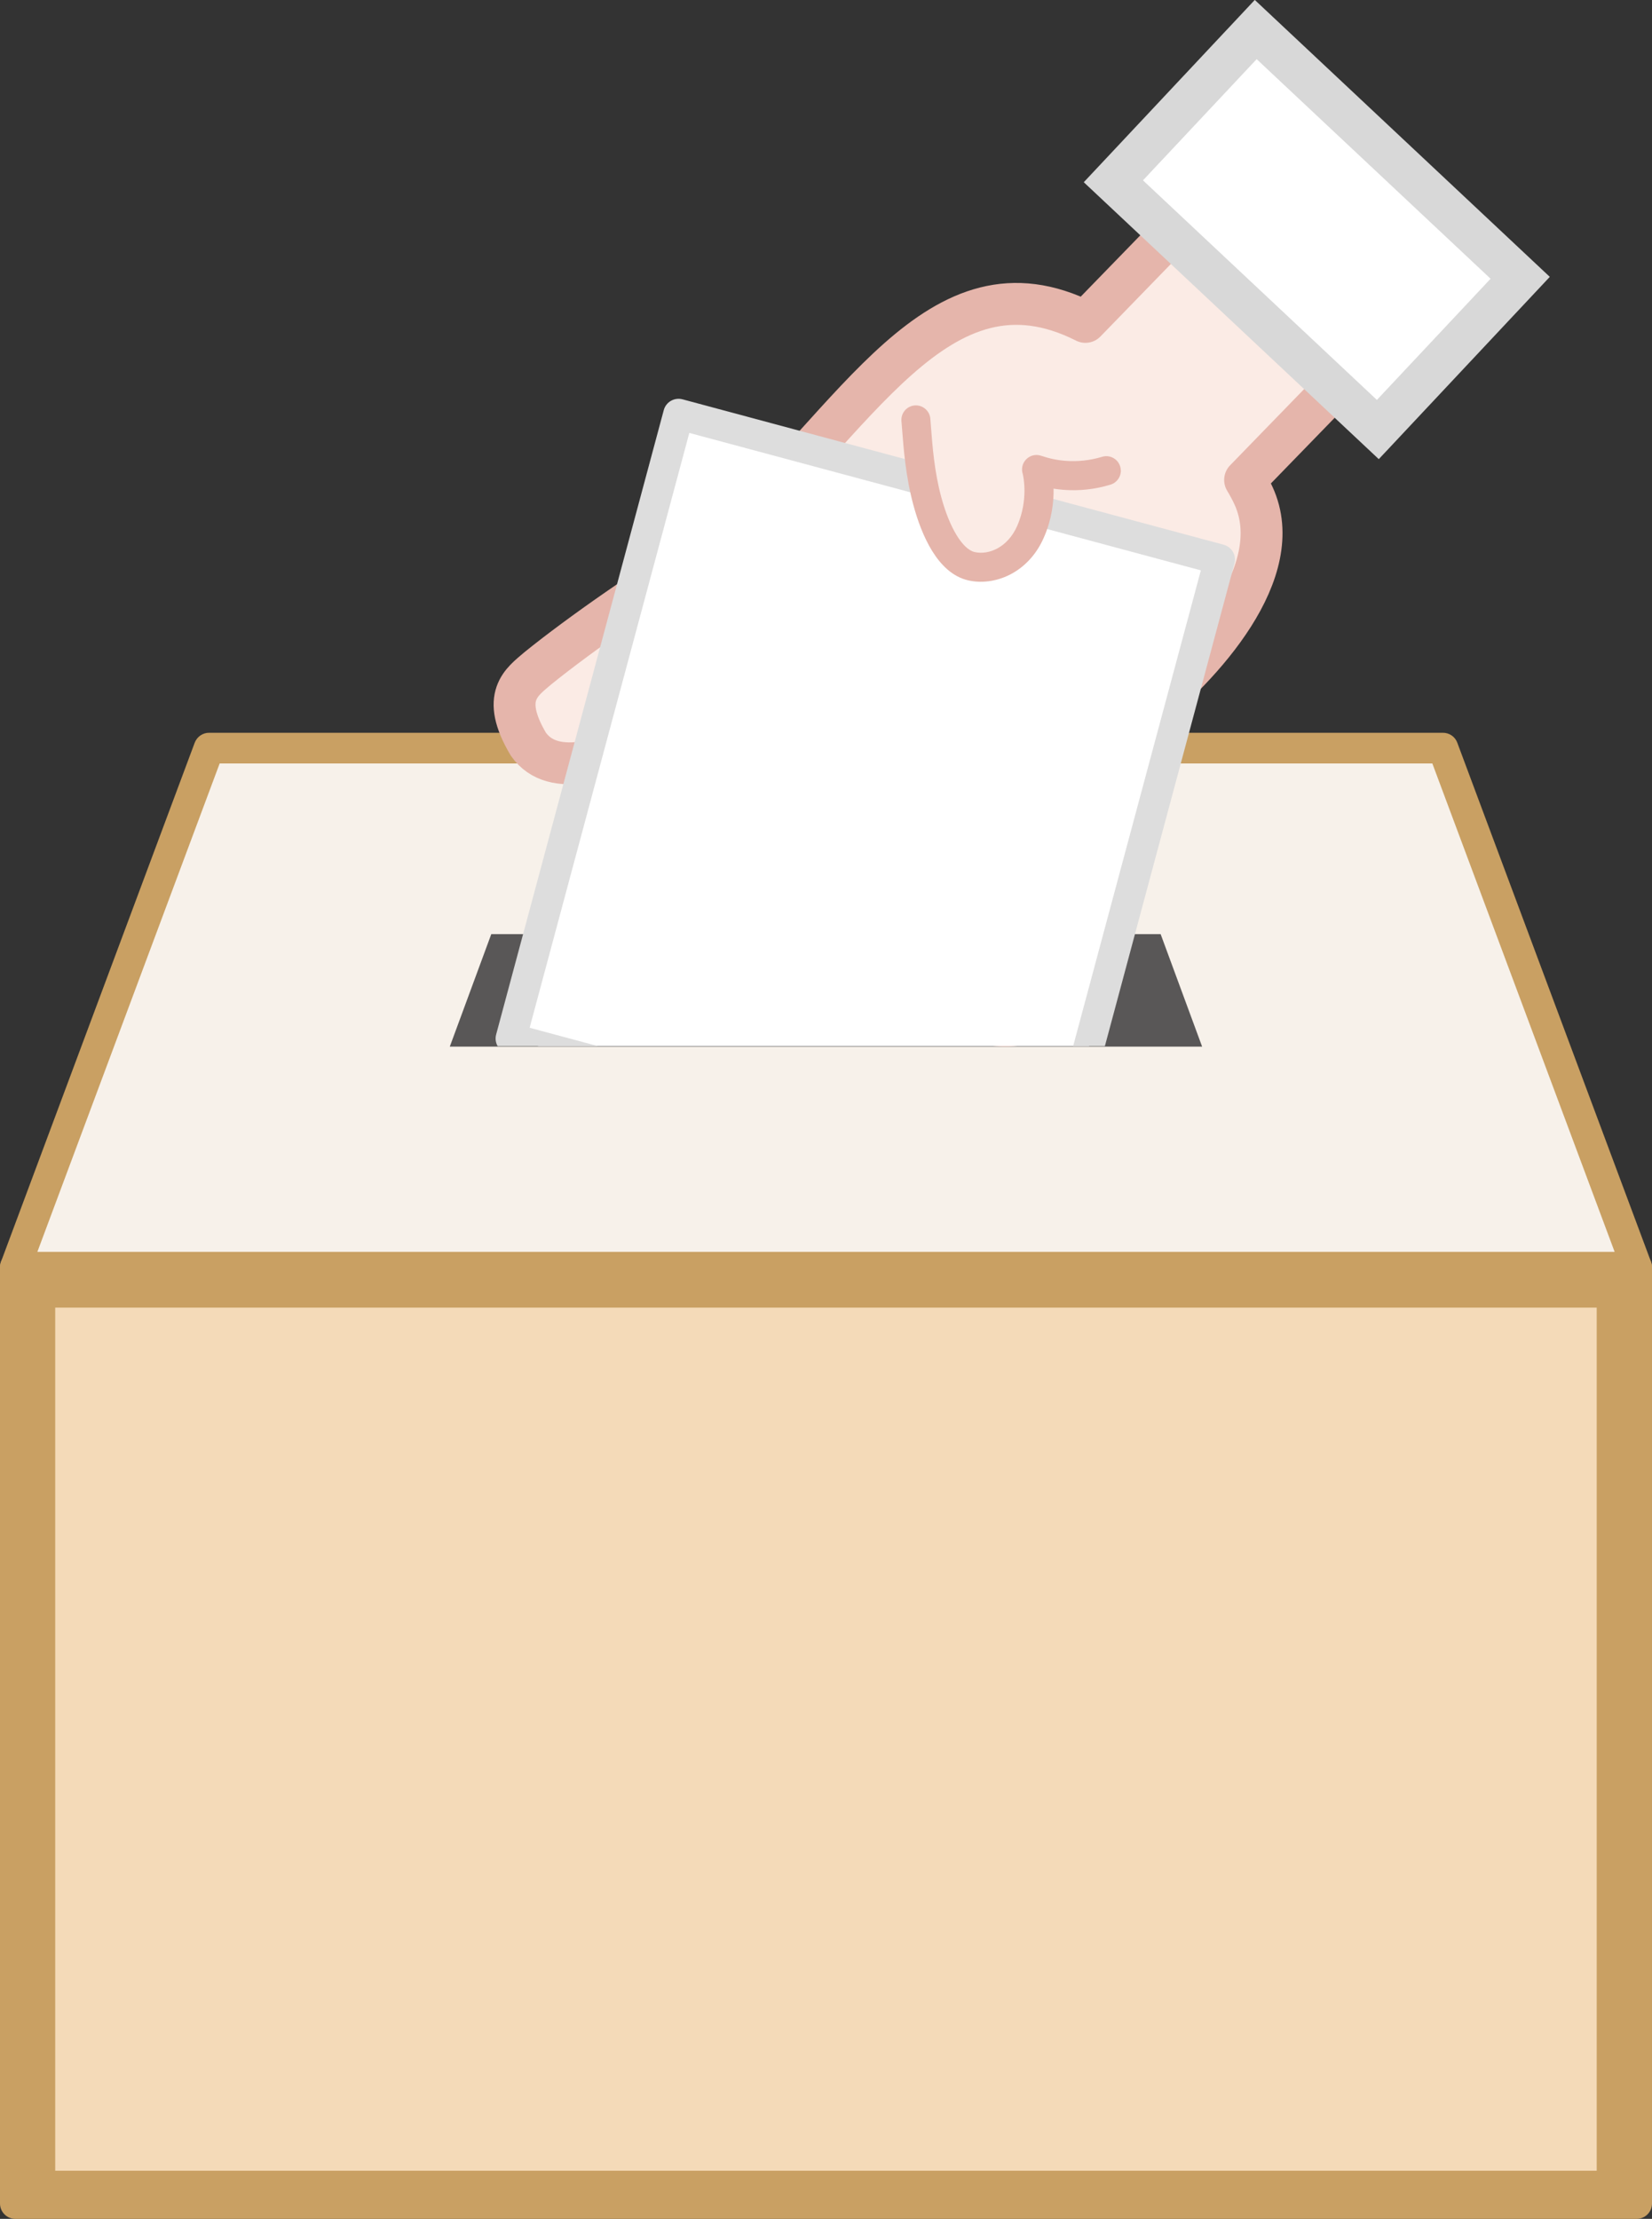
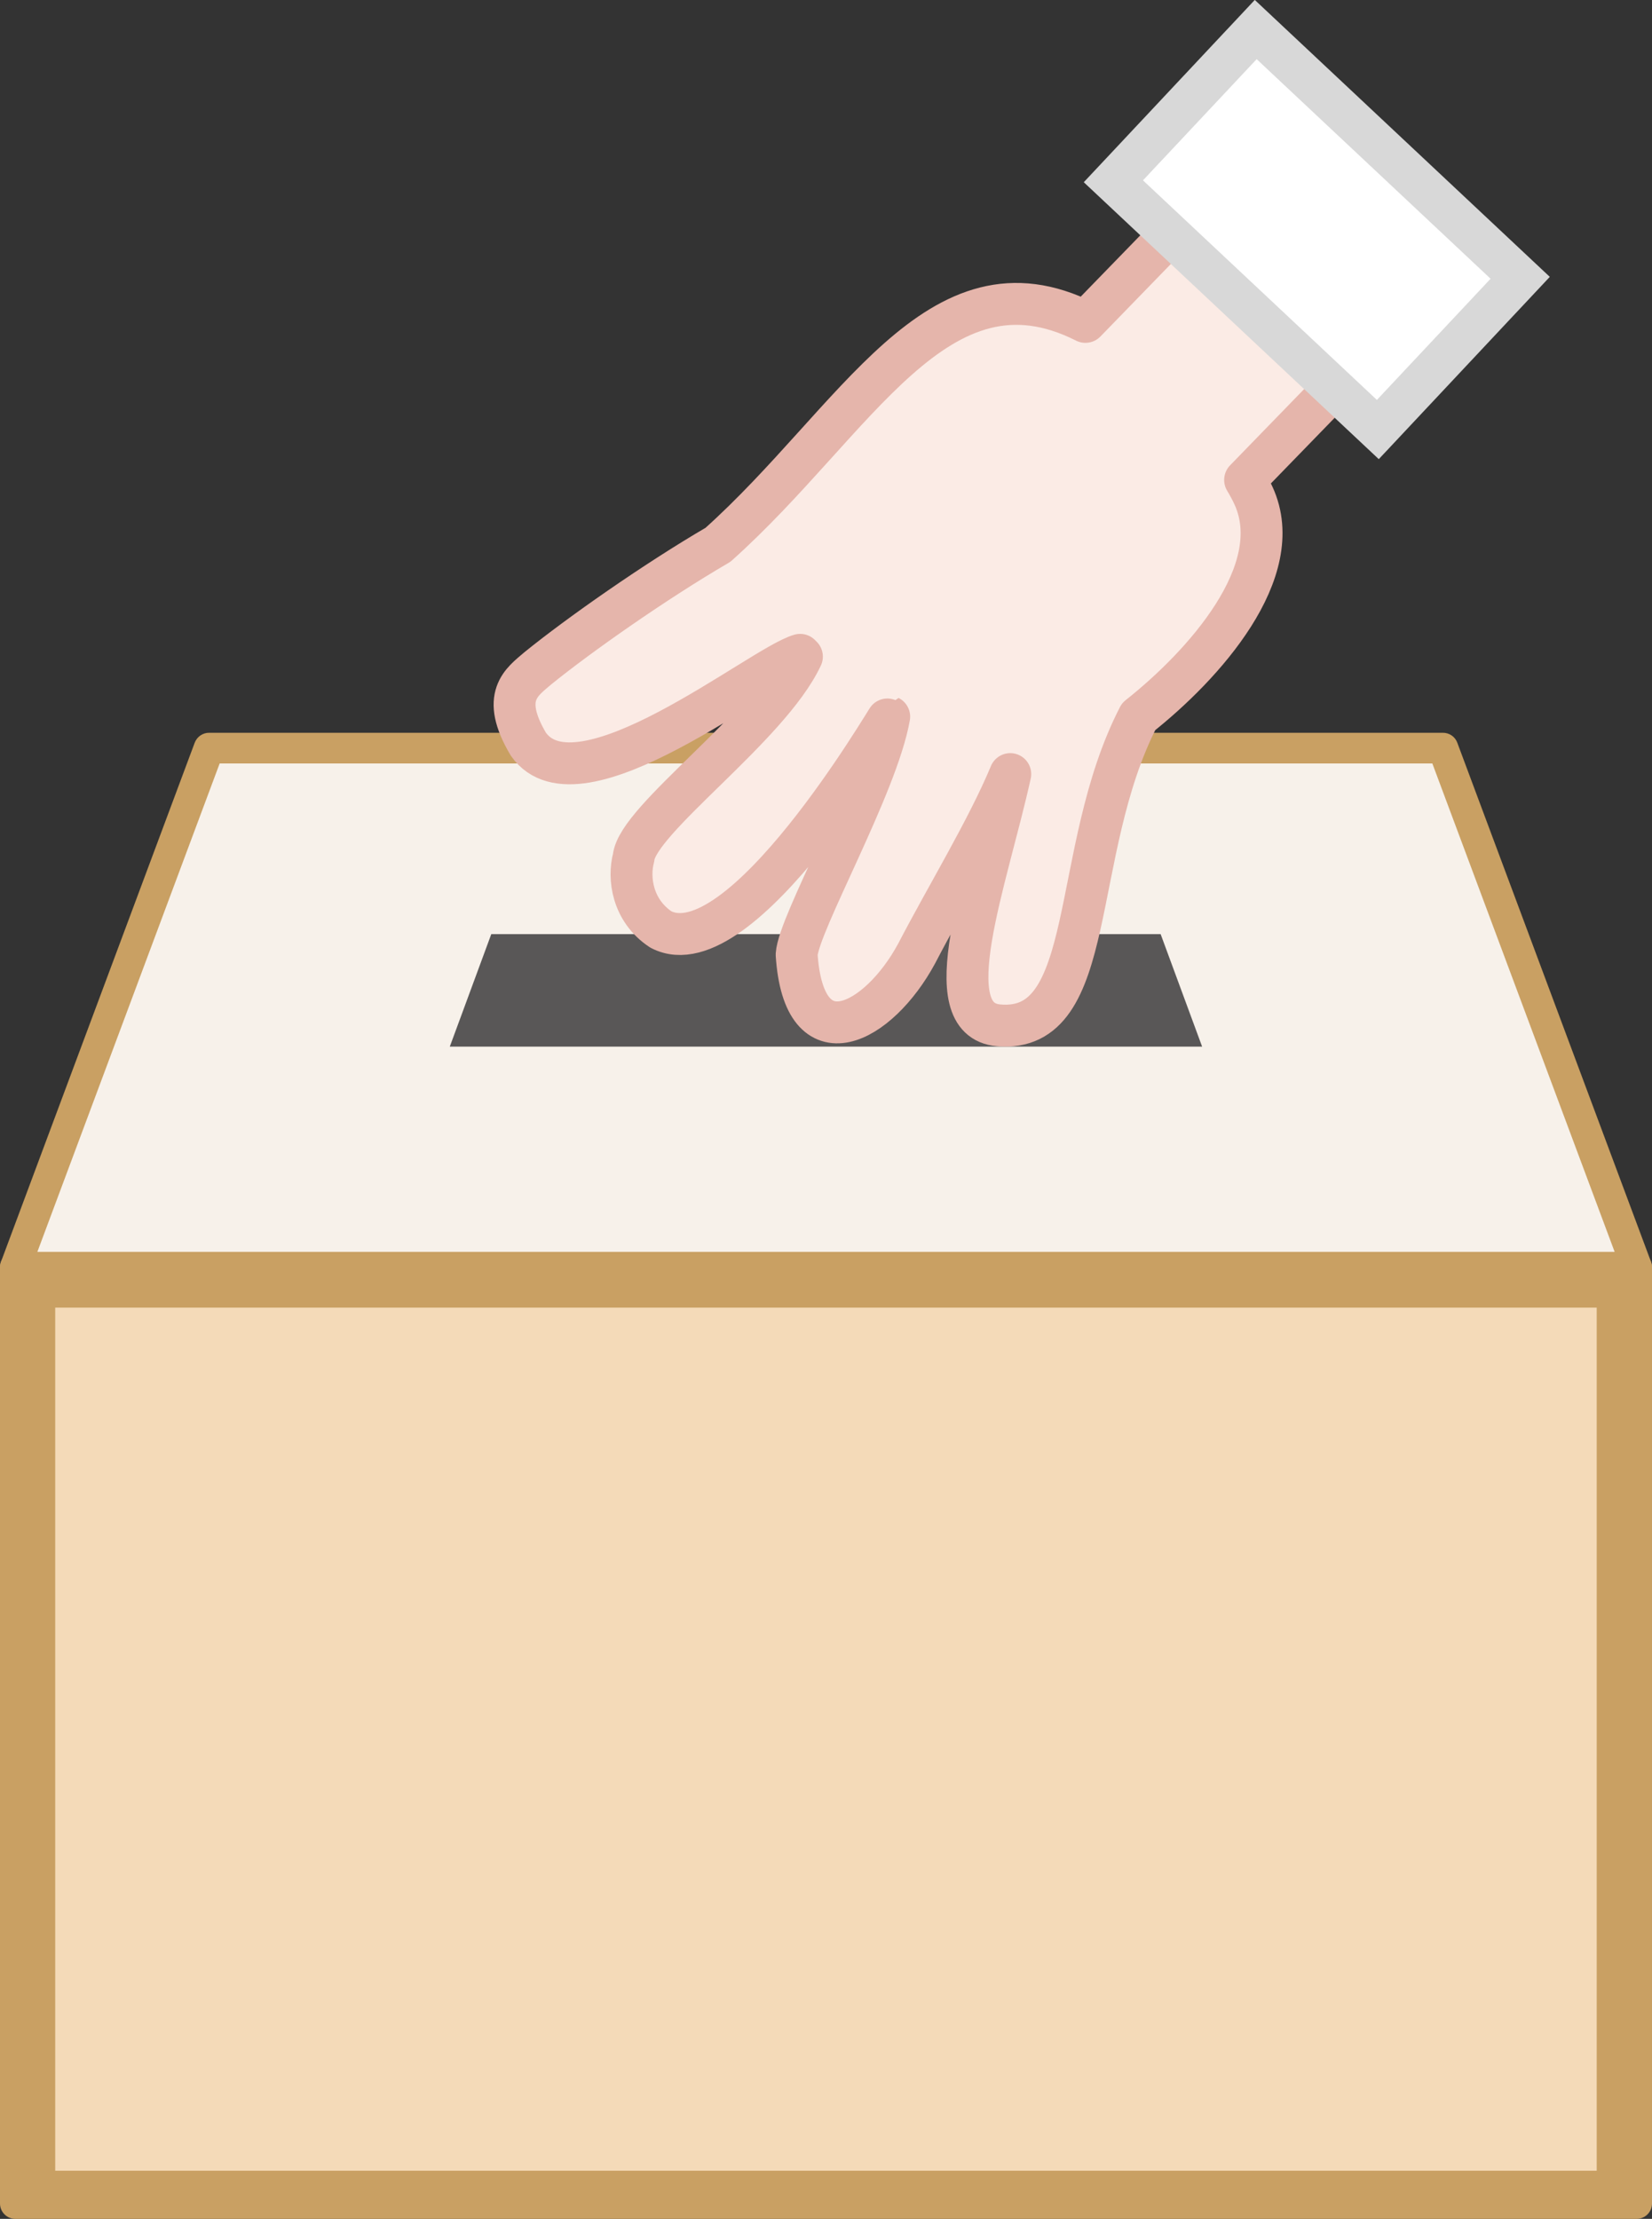
<svg xmlns="http://www.w3.org/2000/svg" id="_レイヤー_2" data-name="レイヤー 2" viewBox="0 0 197.19 264.77">
  <rect x="0" y="0" width="197.19" height="264.77" fill="#333333" stroke="none" />
  <defs>
    <clipPath id="clippath">
-       <rect x="39.66" y="37.62" width="116.22" height="87.21" fill="none" />
-     </clipPath>
+       </clipPath>
  </defs>
  <g id="_2" data-name="2">
    <g>
      <g>
        <g>
          <rect x="1.83" y="151.21" width="193.53" height="111.73" fill="#f4dab8" />
          <path d="M195.36,264.77H1.83C.82,264.77,0,263.95,0,262.94v-111.73c0-1.01.82-1.83,1.83-1.83h193.53c1.01,0,1.83.82,1.83,1.83v111.73c0,1.01-.82,1.83-1.83,1.83ZM6.59,259.03h184v-103H6.59v103Z" fill="#c9a063" />
        </g>
        <g>
          <g>
            <polygon points="195.36 151.21 1.83 151.21 24.95 89.28 172.24 89.28 195.36 151.21" fill="#f7f1ea" />
            <path d="M195.36,153.03H1.83c-.6,0-1.16-.29-1.5-.79-.34-.49-.42-1.12-.21-1.68l23.12-61.93c.27-.71.95-1.19,1.71-1.19h147.29c.76,0,1.45.47,1.71,1.19l23.12,61.93c.21.56.13,1.19-.21,1.68-.34.49-.9.79-1.5.79ZM4.46,149.38h188.27l-21.76-58.28H26.22l-21.76,58.28Z" fill="#c9a063" />
          </g>
          <polygon points="143.49 124.89 53.69 124.89 58.64 111.47 138.54 111.47 143.49 124.89" fill="#595757" />
        </g>
      </g>
      <g>
        <path d="M152.48,14.82l-22.92,23.59c-17.65-8.9-27.33,11.81-43.86,26.6-7.47,4.35-16.63,10.78-21.53,14.76-1.89,1.63-4.49,3.3-1.11,9.02,5.95,8.52,27.72-9.3,32.45-10.65.07.07.14.14.21.21-3.9,8.37-19.65,19.43-20.09,23.99-.66,2.43-.16,6.31,3.25,8.57,9.54,4.95,27.16-25.44,27.26-25.39-1.45,8.25-10.82,24.67-11.05,28.39.86,13.09,9.81,8.24,14.32-.12,3.59-6.91,8.43-14.82,11.18-21.42-2.84,12.84-9.13,29.3-1.39,29.98,11.96,1.05,8.36-20.64,16.71-36.84,7.73-6.11,17.85-17.33,13.72-26.35-.27-.59-.61-1.23-1.01-1.89l22.89-23.56c5.21-5.26-13.83-24.14-19.04-18.88Z" fill="#fbebe5" stroke="#e5b5ab" stroke-linecap="round" stroke-linejoin="round" stroke-width="5" />
        <rect x="135.53" y="14.98" width="43.29" height="24.83" transform="translate(61.31 -100.14) rotate(43.18)" fill="#fff" stroke="#d8d8d8" stroke-miterlimit="10" stroke-width="5" />
        <g clip-path="url(#clippath)">
          <rect x="69.84" y="56.78" width="66.88" height="77.15" transform="translate(28.27 -23.52) rotate(15.03)" fill="#fff" />
-           <path d="M125.1,143.04l-64.59-17.35c-.97-.26-1.55-1.26-1.29-2.24l20.01-74.51c.26-.97,1.26-1.55,2.24-1.29l64.59,17.35c.97.26,1.55,1.26,1.29,2.24l-20.01,74.51c-.26.97-1.26,1.55-2.24,1.29ZM63.22,122.64l61.06,16.4,19.06-70.98-61.06-16.4-19.06,70.98Z" fill="#ddd" />
+           <path d="M125.1,143.04l-64.59-17.35l20.01-74.51c.26-.97,1.26-1.55,2.24-1.29l64.59,17.35c.97.26,1.55,1.26,1.29,2.24l-20.01,74.51c-.26.97-1.26,1.55-2.24,1.29ZM63.22,122.64l61.06,16.4,19.06-70.98-61.06-16.4-19.06,70.98Z" fill="#ddd" />
        </g>
        <path d="M109.33,50.3s2.62,18.45,7.09,17.53c0,0,7.81-.13,8.63-11.42.81-11.29-1.24-9.06-1.24-9.06l-14.48,2.94Z" fill="#fbebe5" />
-         <path d="M133.79,56.1c.03.77-.46,1.49-1.23,1.73-1.84.56-3.73.77-5.62.62-.39-.03-.79-.08-1.18-.14.03,1.6-.21,3.67-1.16,5.83-1.89,4.33-6,5.84-9.08,5.1-3.6-.86-5.53-5.38-6.51-9.03-.91-3.38-1.16-6.75-1.33-8.97-.03-.37-.05-.7-.08-.99-.08-.96.63-1.79,1.58-1.87.95-.08,1.79.63,1.87,1.58.03.3.05.65.08,1.03.16,2.1.39,5.26,1.22,8.32.98,3.64,2.54,6.22,3.97,6.56,1.68.4,3.97-.54,5.1-3.12,1.36-3.12.72-5.93.67-6.16-.21-.61-.07-1.28.37-1.75.47-.5,1.18-.68,1.83-.45.94.32,1.92.53,2.91.6,1.46.11,2.92-.05,4.35-.48.92-.28,1.88.24,2.16,1.15.04.14.07.29.07.43ZM122.11,56.62s.02.06.03.08c-.01-.03-.02-.05-.03-.08Z" fill="#e5b5ab" />
      </g>
    </g>
  </g>
</svg>